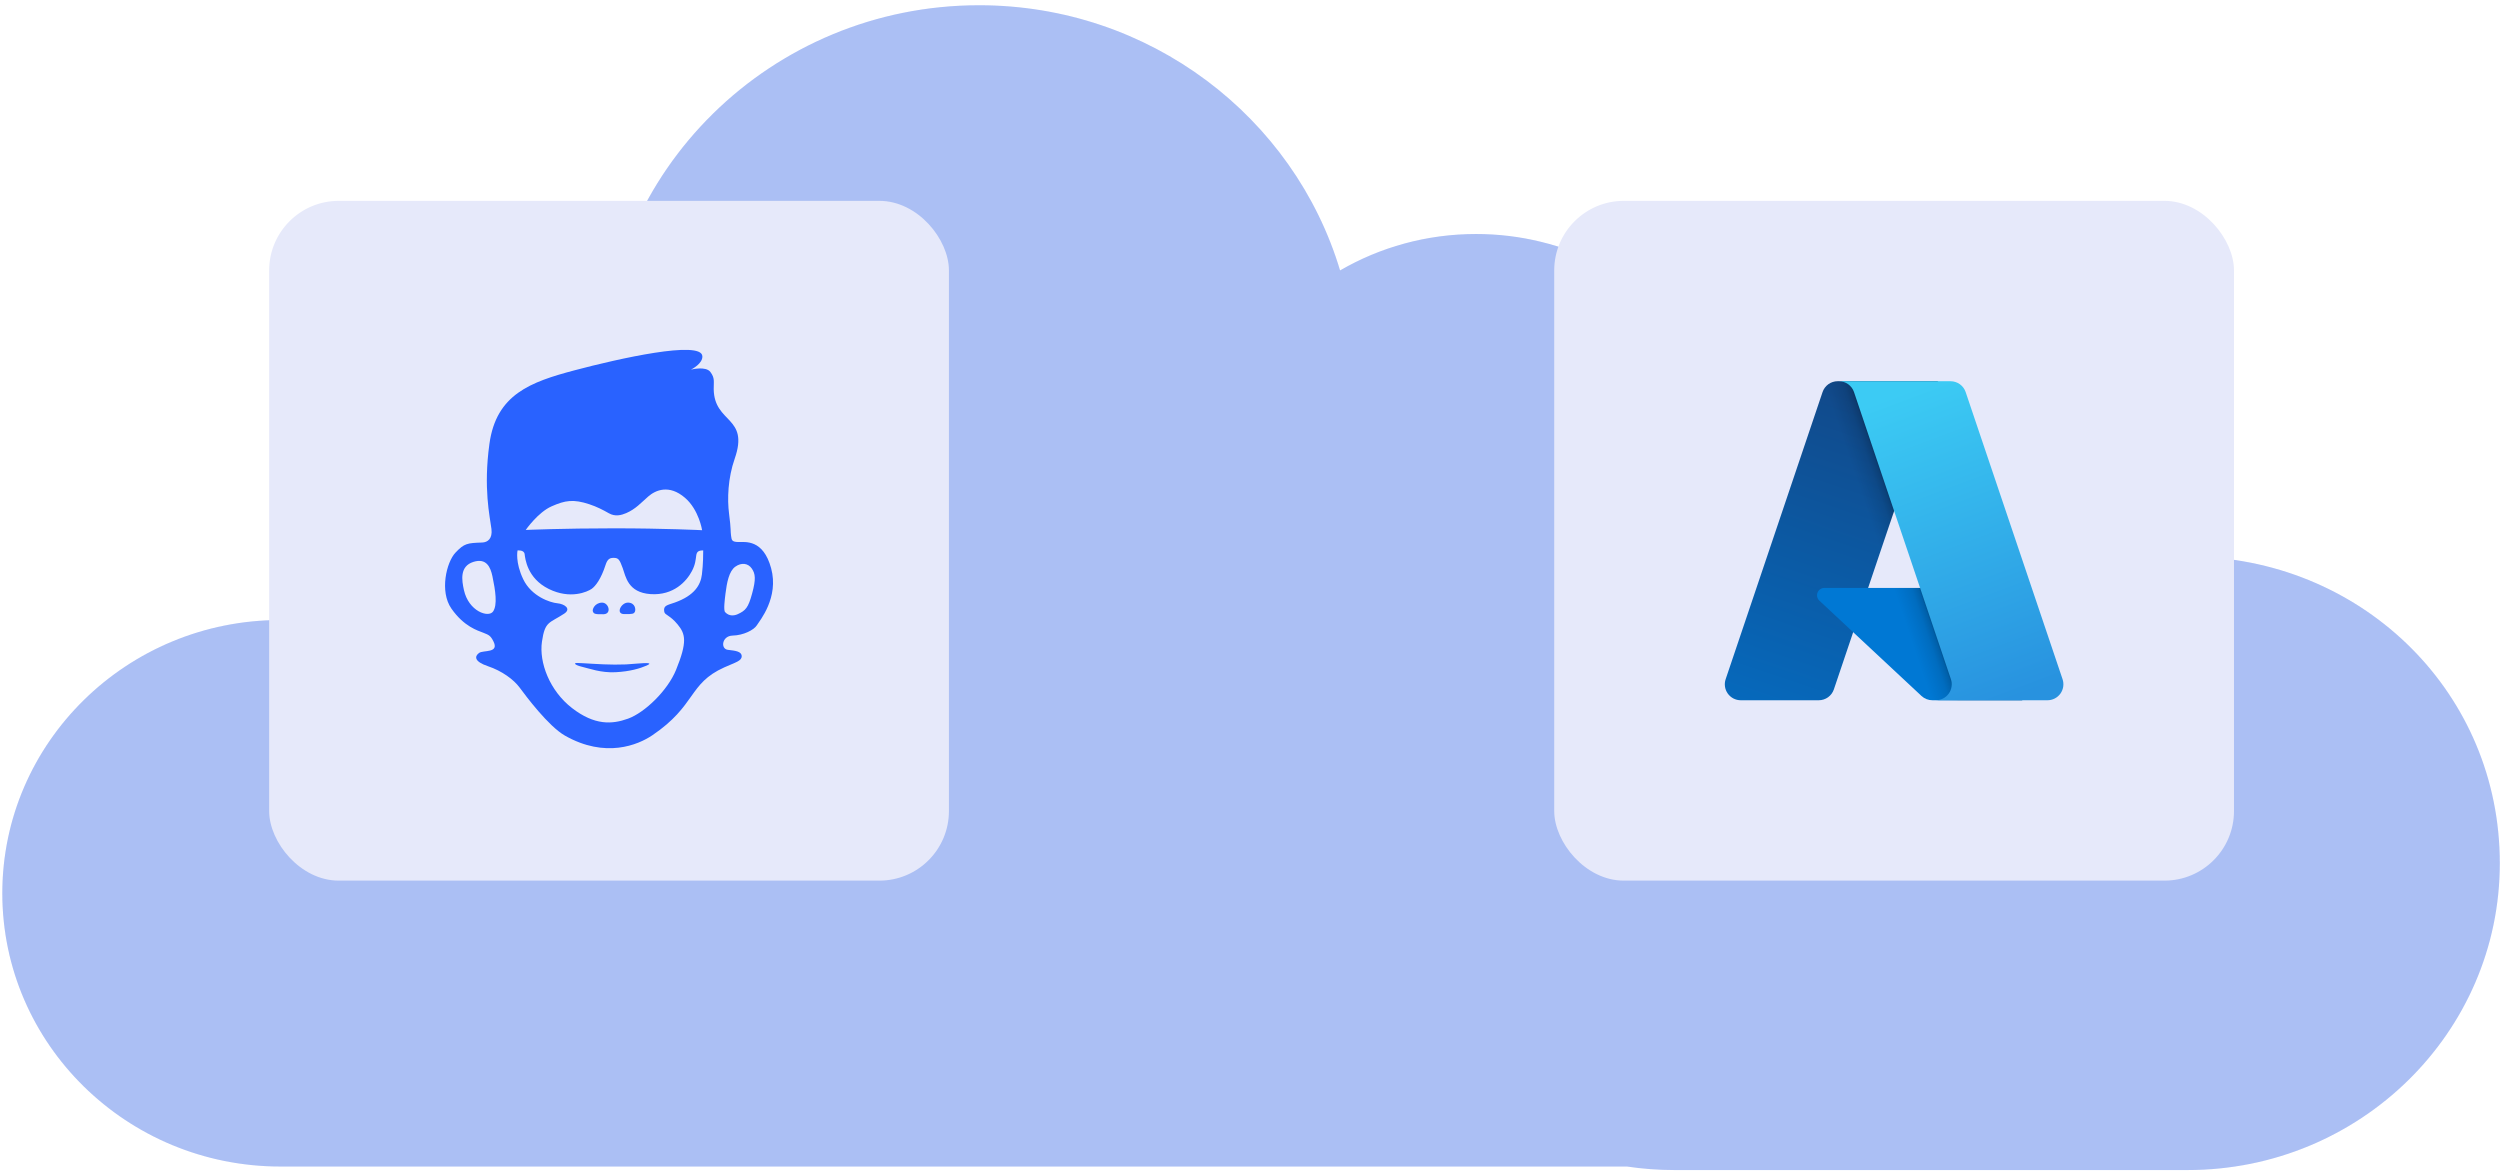
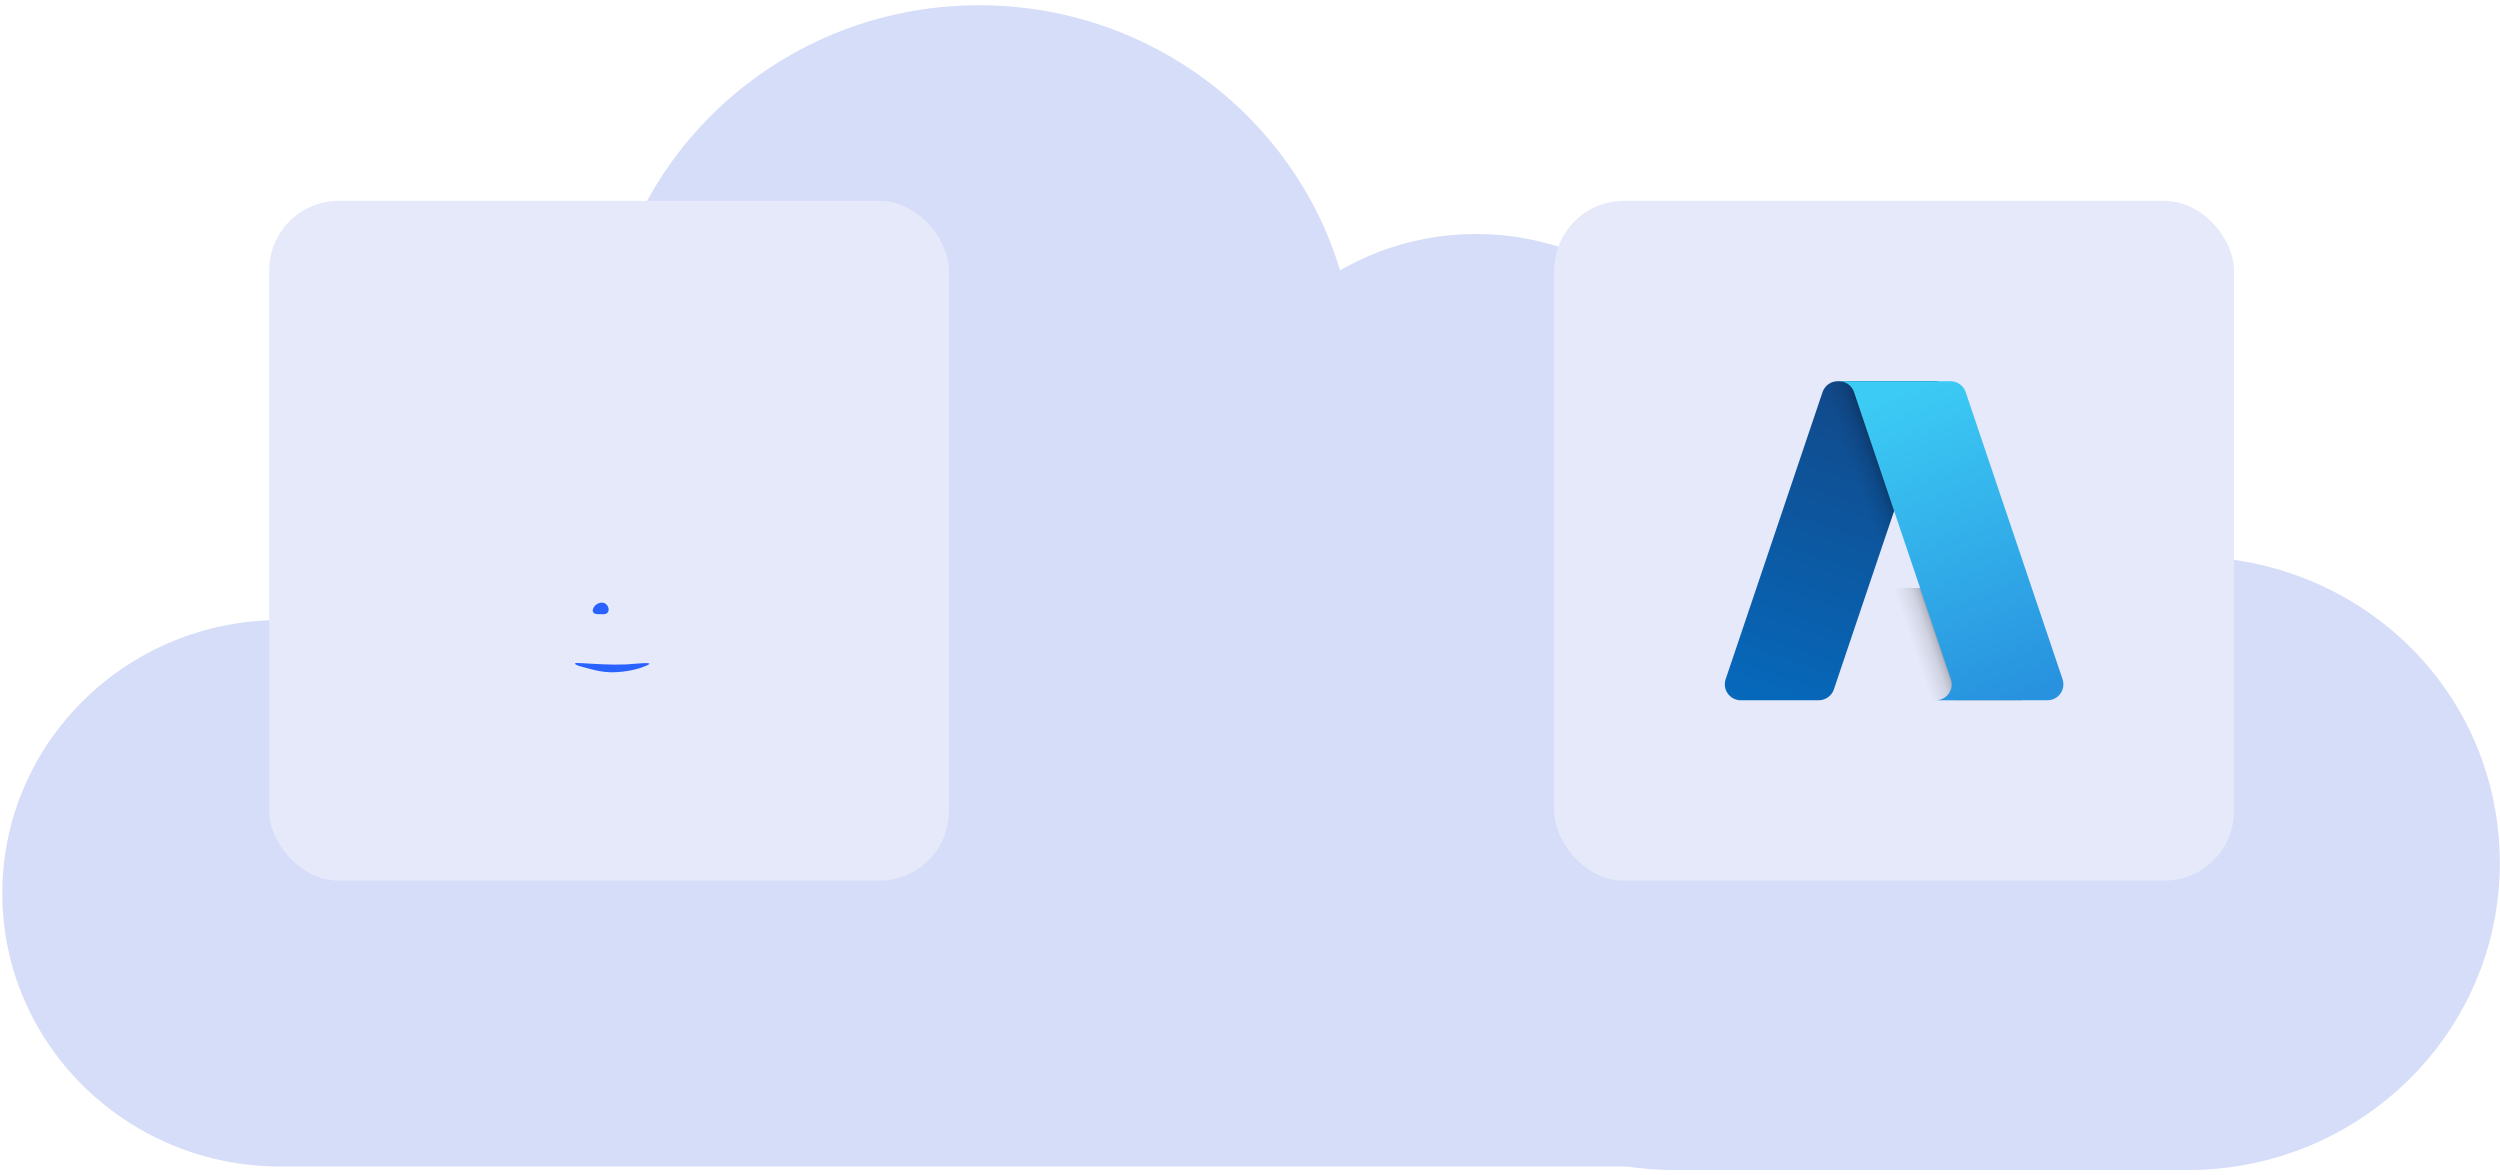
<svg xmlns="http://www.w3.org/2000/svg" width="368" height="173" viewBox="0 0 368 173" fill="none">
  <g data-figma-bg-blur-radius="8">
    <path fill-rule="evenodd" clip-rule="evenodd" d="M197.262 39.816C190.5 17.257 169.252 0.772 144.118 0.772C113.549 0.772 88.728 25.166 88.728 55.209C88.728 57.58 88.883 59.918 89.181 62.213C88.113 62.136 87.036 62.093 85.949 62.093C66.87 62.093 50.676 74.343 45.08 91.268H41.268C18.679 91.268 0.34 109.291 0.34 131.491C0.34 153.691 18.679 171.713 41.268 171.713H239.495C241.772 172.053 244.107 172.231 246.481 172.231H322.023C347.381 172.231 367.972 152 367.972 127.074C367.972 102.148 348.142 82.674 323.432 81.941C323.486 81.093 323.51 80.235 323.51 79.368C323.51 56.061 304.26 37.143 280.545 37.143C268.197 37.143 257.059 42.274 249.22 50.48C242.05 40.77 230.409 34.446 217.272 34.446C209.97 34.446 203.126 36.401 197.257 39.807L197.262 39.816Z" fill="#A9B7EF" fill-opacity="0.48" />
-     <path fill-rule="evenodd" clip-rule="evenodd" d="M197.262 39.816C190.5 17.257 169.252 0.772 144.118 0.772C113.549 0.772 88.728 25.166 88.728 55.209C88.728 57.58 88.883 59.918 89.181 62.213C88.113 62.136 87.036 62.093 85.949 62.093C66.87 62.093 50.676 74.343 45.08 91.268H41.268C18.679 91.268 0.34 109.291 0.34 131.491C0.34 153.691 18.679 171.713 41.268 171.713H239.495C241.772 172.053 244.107 172.231 246.481 172.231H322.023C347.381 172.231 367.972 152 367.972 127.074C367.972 102.148 348.142 82.674 323.432 81.941C323.486 81.093 323.51 80.235 323.51 79.368C323.51 56.061 304.26 37.143 280.545 37.143C268.197 37.143 257.059 42.274 249.22 50.48C242.05 40.77 230.409 34.446 217.272 34.446C209.97 34.446 203.126 36.401 197.257 39.807L197.262 39.816Z" fill="url(#paint0_linear_2789_18358)" fill-opacity="0.2" />
  </g>
  <rect x="228.781" y="29.566" width="100.062" height="100.062" rx="10.244" fill="#E6E9FA" />
  <path d="M270.508 56.116H285.256L269.946 101.478C269.789 101.944 269.489 102.349 269.09 102.636C268.69 102.923 268.21 103.077 267.718 103.078H256.241C255.868 103.078 255.5 102.989 255.169 102.819C254.837 102.649 254.551 102.402 254.333 102.099C254.116 101.796 253.974 101.446 253.918 101.078C253.863 100.709 253.897 100.332 254.016 99.979L268.28 57.715C268.437 57.249 268.737 56.844 269.136 56.556C269.536 56.269 270.016 56.116 270.508 56.116Z" fill="url(#paint1_linear_2789_18358)" />
-   <path d="M291.939 86.542H268.551C268.334 86.541 268.121 86.607 267.942 86.729C267.762 86.851 267.623 87.025 267.543 87.227C267.463 87.429 267.446 87.651 267.494 87.863C267.542 88.075 267.653 88.268 267.812 88.416L282.84 102.443C283.278 102.851 283.854 103.078 284.452 103.078H297.695L291.939 86.542Z" fill="#0078D4" />
  <path d="M270.507 56.116C270.009 56.114 269.524 56.271 269.123 56.564C268.721 56.858 268.423 57.272 268.274 57.746L254.032 99.941C253.905 100.295 253.865 100.675 253.916 101.048C253.967 101.422 254.106 101.777 254.324 102.085C254.541 102.392 254.829 102.643 255.163 102.816C255.498 102.989 255.869 103.079 256.246 103.078H268.02C268.458 102.999 268.868 102.806 269.208 102.517C269.547 102.229 269.804 101.855 269.951 101.435L272.791 93.065L282.936 102.527C283.361 102.879 283.894 103.073 284.446 103.078H297.639L291.853 86.542L274.984 86.546L285.309 56.116H270.507Z" fill="url(#paint2_linear_2789_18358)" />
  <path d="M289.344 57.713C289.187 57.247 288.888 56.843 288.489 56.556C288.09 56.27 287.611 56.116 287.119 56.116H270.683C271.174 56.116 271.653 56.27 272.052 56.556C272.451 56.843 272.75 57.248 272.907 57.713L287.172 99.979C287.291 100.332 287.325 100.709 287.27 101.077C287.214 101.446 287.072 101.796 286.855 102.099C286.637 102.402 286.351 102.649 286.019 102.819C285.688 102.989 285.32 103.078 284.947 103.078H301.385C301.757 103.078 302.125 102.989 302.456 102.819C302.788 102.649 303.074 102.402 303.292 102.099C303.509 101.796 303.651 101.446 303.706 101.077C303.761 100.709 303.728 100.332 303.609 99.979L289.344 57.713Z" fill="url(#paint3_linear_2789_18358)" />
  <rect x="39.62" y="29.566" width="100.062" height="100.062" rx="10.244" fill="#E6E9FA" />
  <path d="M84.947 97.588C85.572 97.582 88.455 97.83 90.488 97.83C92.009 97.83 92.291 97.808 93.805 97.678C95.318 97.551 96.12 97.563 95.177 97.974C94.234 98.385 92.761 98.841 90.607 98.951C88.455 99.061 86.715 98.393 85.704 98.16C84.693 97.923 84.324 97.594 84.947 97.588Z" fill="#2962FF" />
  <path d="M88.568 88.707C89.607 88.645 90.106 90.388 88.83 90.416C87.554 90.444 87.422 90.346 87.278 90.03C87.135 89.723 87.532 88.766 88.568 88.707Z" fill="#2962FF" />
-   <path d="M92.491 88.704C93.527 88.763 93.6 89.732 93.459 90.039C93.313 90.354 93.124 90.421 91.849 90.393C90.573 90.362 91.451 88.645 92.491 88.704Z" fill="#2962FF" />
-   <path fill-rule="evenodd" clip-rule="evenodd" d="M84.581 54.507C91.08 52.781 103.222 50.058 103.388 52.423C103.464 53.507 101.841 54.343 101.707 54.411C101.85 54.374 103.909 53.871 104.571 54.758C105.258 55.673 105.041 56.174 105.058 57.295C105.143 62.383 110.338 61.254 108.144 67.531C107.15 70.378 107.032 73.447 107.325 75.674C107.617 77.89 107.519 78.257 107.615 78.876C107.708 79.496 107.697 79.769 108.696 79.786C109.693 79.803 112.34 79.338 113.511 83.649C114.683 87.96 111.839 91.353 111.405 92.046C110.971 92.739 109.431 93.519 107.84 93.558C106.249 93.598 106.03 95.529 107.147 95.656C108.265 95.78 109.175 95.893 109.178 96.594C109.178 97.292 108.308 97.481 106.612 98.239C101.299 100.624 102.526 103.828 96.024 108.232C93.929 109.651 89.117 111.671 83.158 108.283C80.728 106.903 77.383 102.423 76.496 101.218C75.606 100.013 73.874 98.754 71.838 98.07C69.735 97.363 69.859 96.597 70.523 96.112C71.143 95.659 73.562 96.197 72.613 94.369C72.188 93.544 71.943 93.46 71.134 93.136C70.323 92.815 68.31 92.251 66.446 89.582C64.686 87.062 65.716 82.759 67.043 81.351C68.344 79.974 68.795 79.935 70.974 79.859C71.791 79.831 72.52 79.29 72.34 77.86C72.097 75.965 71.14 71.895 72.044 65.331C73.047 58.035 78.121 56.222 84.581 54.507ZM76.183 81.025C76.18 81.041 75.814 82.748 77.02 85.266C78.233 87.8 81.01 88.71 82.038 88.8C83.066 88.893 84.155 89.605 83.052 90.329C80.844 91.782 80.224 91.399 79.776 94.448C79.329 97.498 80.897 101.677 84.212 104.234C87.526 106.788 90.094 106.641 92.451 105.785C94.915 104.892 98.277 101.651 99.516 98.602C101.2 94.468 100.902 93.316 99.744 91.914C98.59 90.515 97.883 90.568 97.782 90.058C97.593 89.107 98.235 89.087 99.33 88.695C102.219 87.665 103.129 86.118 103.32 84.573C103.512 83.027 103.512 81.504 103.512 81.019C102.769 81.019 102.56 81.242 102.482 81.794C102.4 82.348 102.38 83.055 101.85 84.061C101.054 85.575 99.147 87.676 95.777 87.454C92.406 87.228 92.108 84.849 91.66 83.621C91.212 82.394 91.04 82.129 90.387 82.12C89.807 82.112 89.435 82.222 89.129 83.187C88.484 85.195 87.664 86.293 87.073 86.693C86.484 87.096 83.967 88.273 80.776 86.693C77.589 85.117 77.31 82.216 77.225 81.562C77.141 80.912 76.183 81.025 76.183 81.025ZM110.659 83.683C110.121 82.909 109.161 82.757 108.234 83.418C107.311 84.077 106.99 85.764 106.79 87.388C106.691 88.211 106.475 89.821 106.739 90.106C107.347 90.765 108.119 90.624 108.592 90.407C109.761 89.867 110.135 89.475 110.712 87.363C111.29 85.251 111.197 84.454 110.659 83.683ZM72.486 84.829C72.207 83.505 71.616 82.109 69.698 82.706C67.626 83.35 67.975 85.418 68.287 86.845C68.977 89.993 71.906 90.976 72.579 90.013C73.249 89.053 72.928 86.927 72.486 84.829ZM100.833 73.278C98.487 71.259 96.491 72.149 95.418 73.087C94.345 74.024 93.568 74.928 92.177 75.531C91.459 75.841 90.546 76.08 89.623 75.55C88.75 75.052 87.86 74.593 86.753 74.227C84.391 73.445 83.186 73.65 81.184 74.537C79.188 75.421 77.399 77.992 77.388 78.009C77.388 78.009 82.848 77.769 90.369 77.769C97.868 77.769 103.318 78.044 103.35 78.046C103.35 78.046 102.889 75.047 100.833 73.278Z" fill="#2962FF" />
  <defs>
    <clipPath id="bgblur_0_2789_18358_clip_path" transform="translate(7.659 7.228)">
      <path fill-rule="evenodd" clip-rule="evenodd" d="M197.262 39.816C190.5 17.257 169.252 0.772 144.118 0.772C113.549 0.772 88.728 25.166 88.728 55.209C88.728 57.58 88.883 59.918 89.181 62.213C88.113 62.136 87.036 62.093 85.949 62.093C66.87 62.093 50.676 74.343 45.08 91.268H41.268C18.679 91.268 0.34 109.291 0.34 131.491C0.34 153.691 18.679 171.713 41.268 171.713H239.495C241.772 172.053 244.107 172.231 246.481 172.231H322.023C347.381 172.231 367.972 152 367.972 127.074C367.972 102.148 348.142 82.674 323.432 81.941C323.486 81.093 323.51 80.235 323.51 79.368C323.51 56.061 304.26 37.143 280.545 37.143C268.197 37.143 257.059 42.274 249.22 50.48C242.05 40.77 230.409 34.446 217.272 34.446C209.97 34.446 203.126 36.401 197.257 39.807L197.262 39.816Z" />
    </clipPath>
    <linearGradient id="paint0_linear_2789_18358" x1="184.156" y1="0.772" x2="7.25" y2="151.174" gradientUnits="userSpaceOnUse">
      <stop stop-color="#014AE7" />
      <stop offset="1" stop-color="#014AE7" />
    </linearGradient>
    <linearGradient id="paint1_linear_2789_18358" x1="275.883" y1="59.596" x2="260.567" y2="104.844" gradientUnits="userSpaceOnUse">
      <stop stop-color="#114A8B" />
      <stop offset="1" stop-color="#0669BC" />
    </linearGradient>
    <linearGradient id="paint2_linear_2789_18358" x1="280.667" y1="80.683" x2="277.124" y2="81.881" gradientUnits="userSpaceOnUse">
      <stop stop-opacity="0.3" />
      <stop offset="0.071" stop-opacity="0.2" />
      <stop offset="0.321" stop-opacity="0.1" />
      <stop offset="0.623" stop-opacity="0.05" />
      <stop offset="1" stop-opacity="0" />
    </linearGradient>
    <linearGradient id="paint3_linear_2789_18358" x1="278.718" y1="58.276" x2="295.531" y2="103.069" gradientUnits="userSpaceOnUse">
      <stop stop-color="#3CCBF4" />
      <stop offset="1" stop-color="#2892DF" />
    </linearGradient>
  </defs>
</svg>